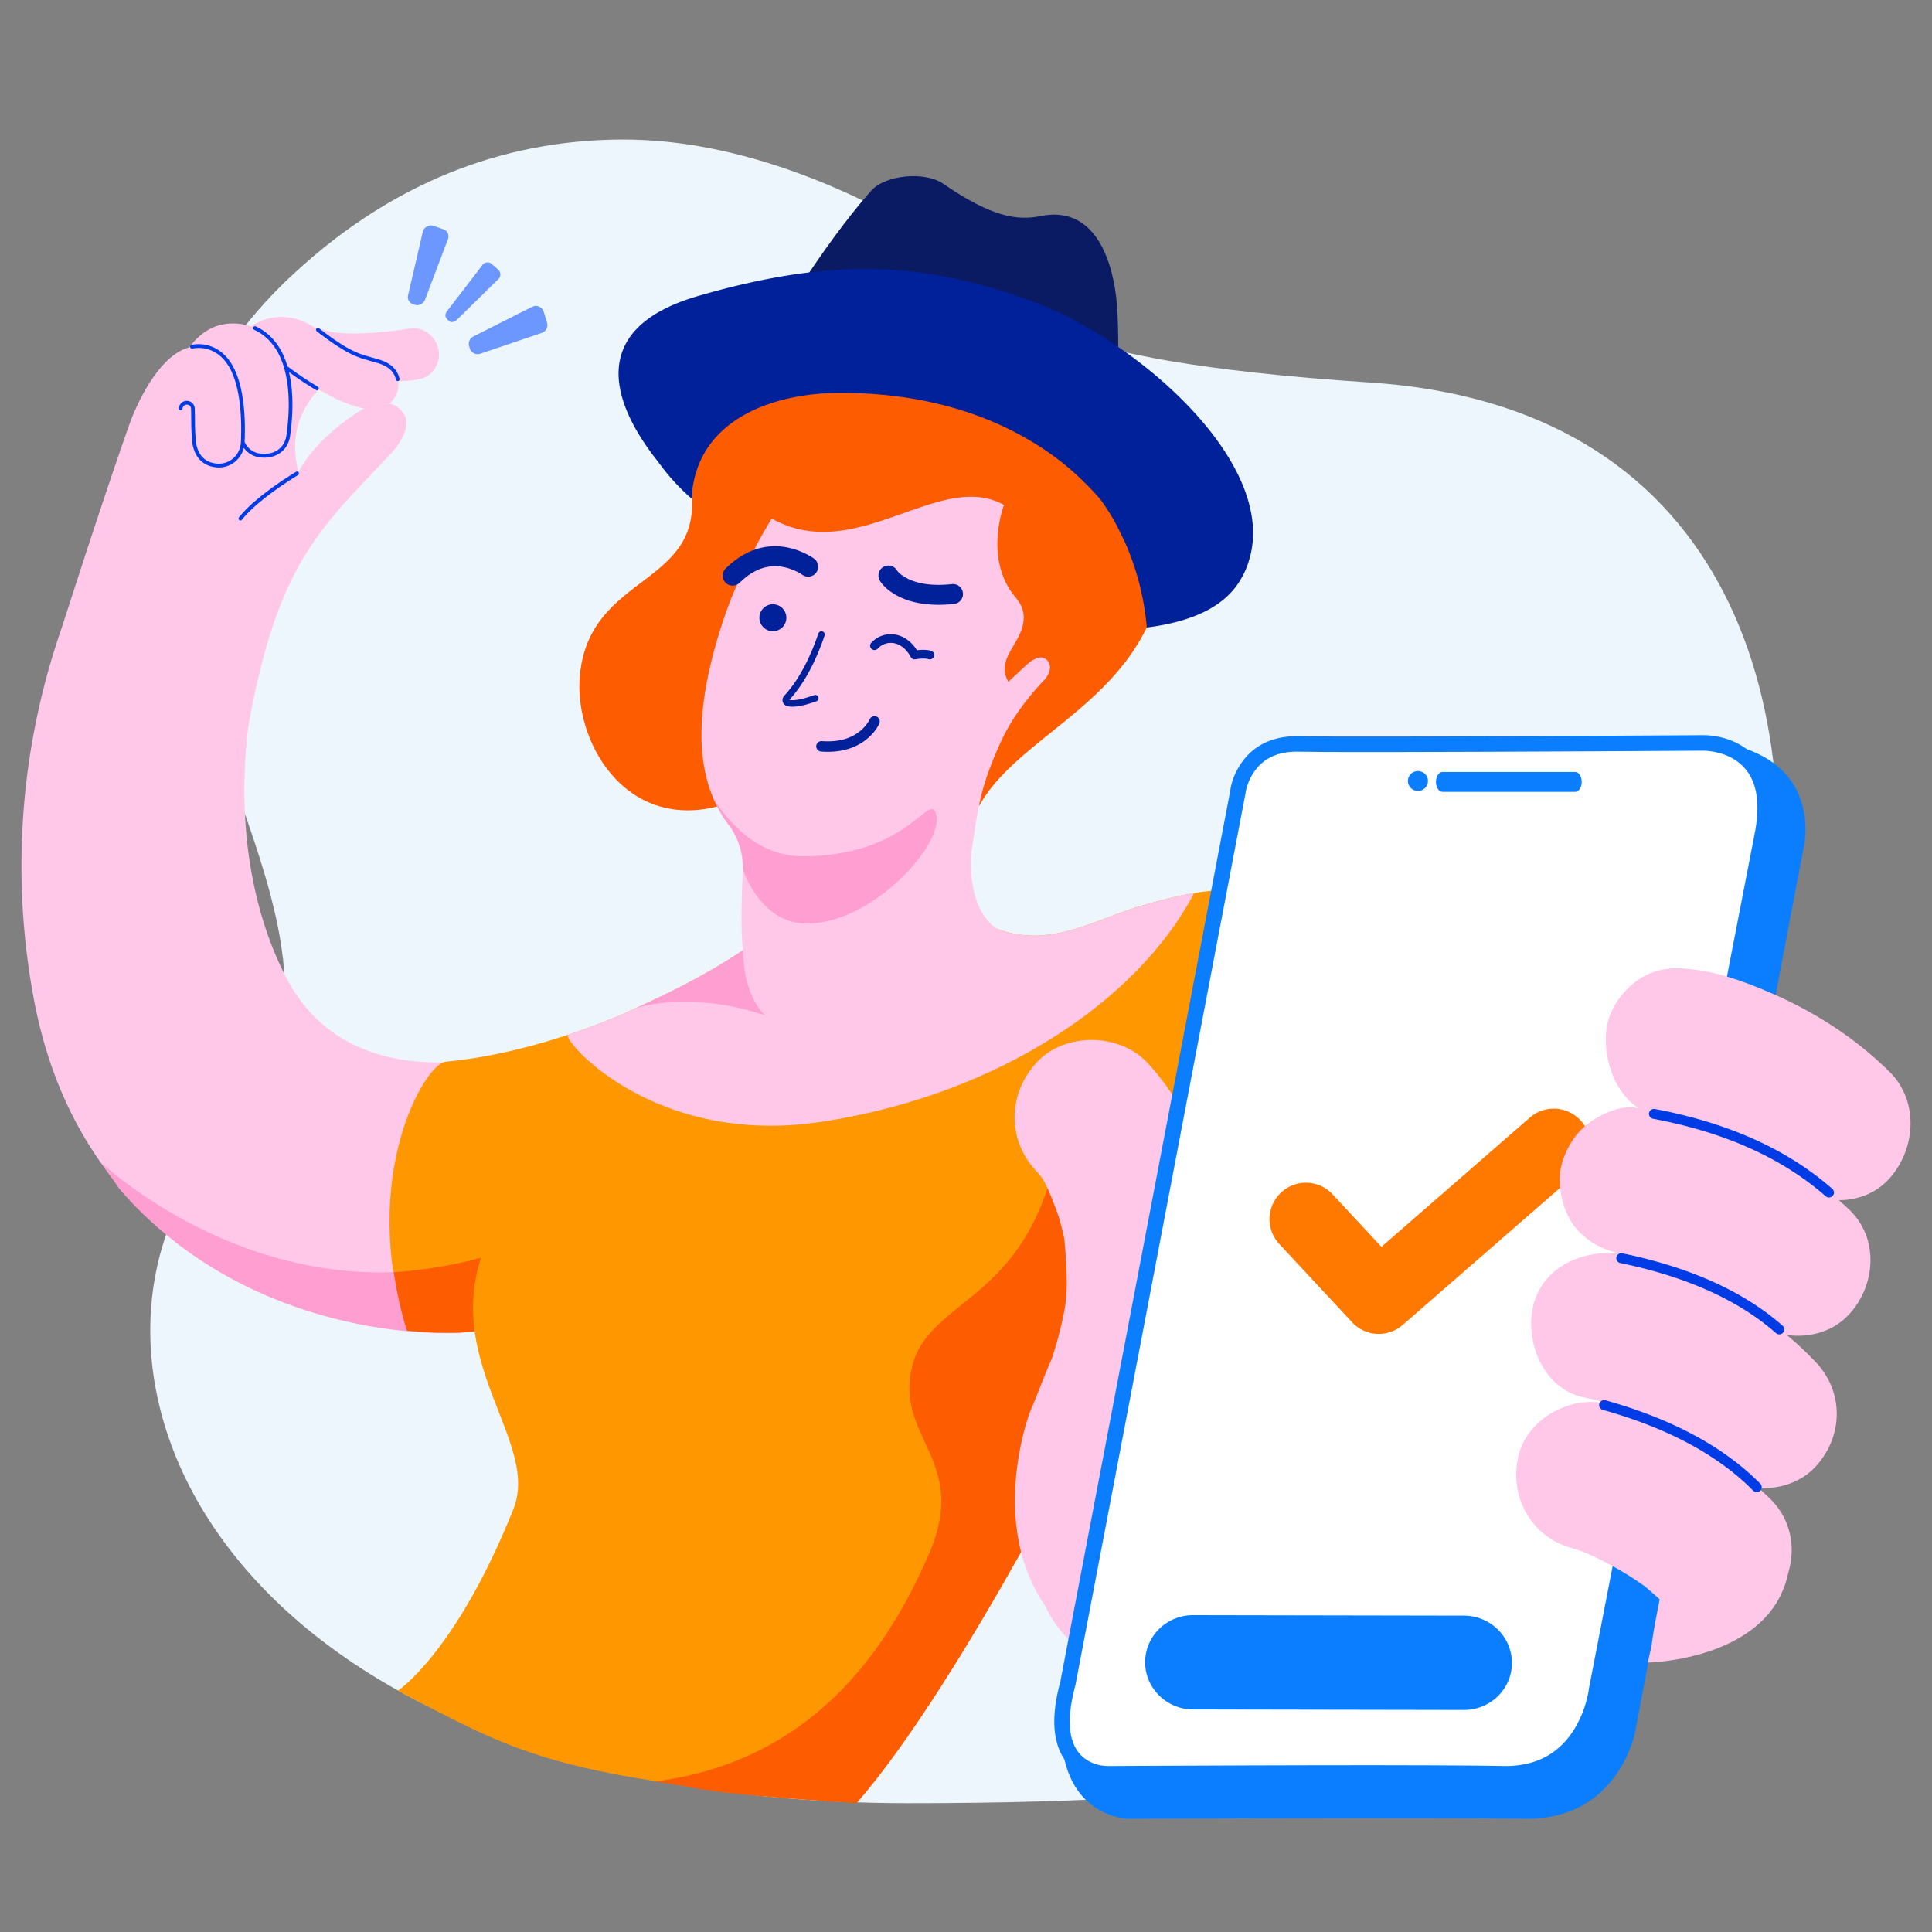
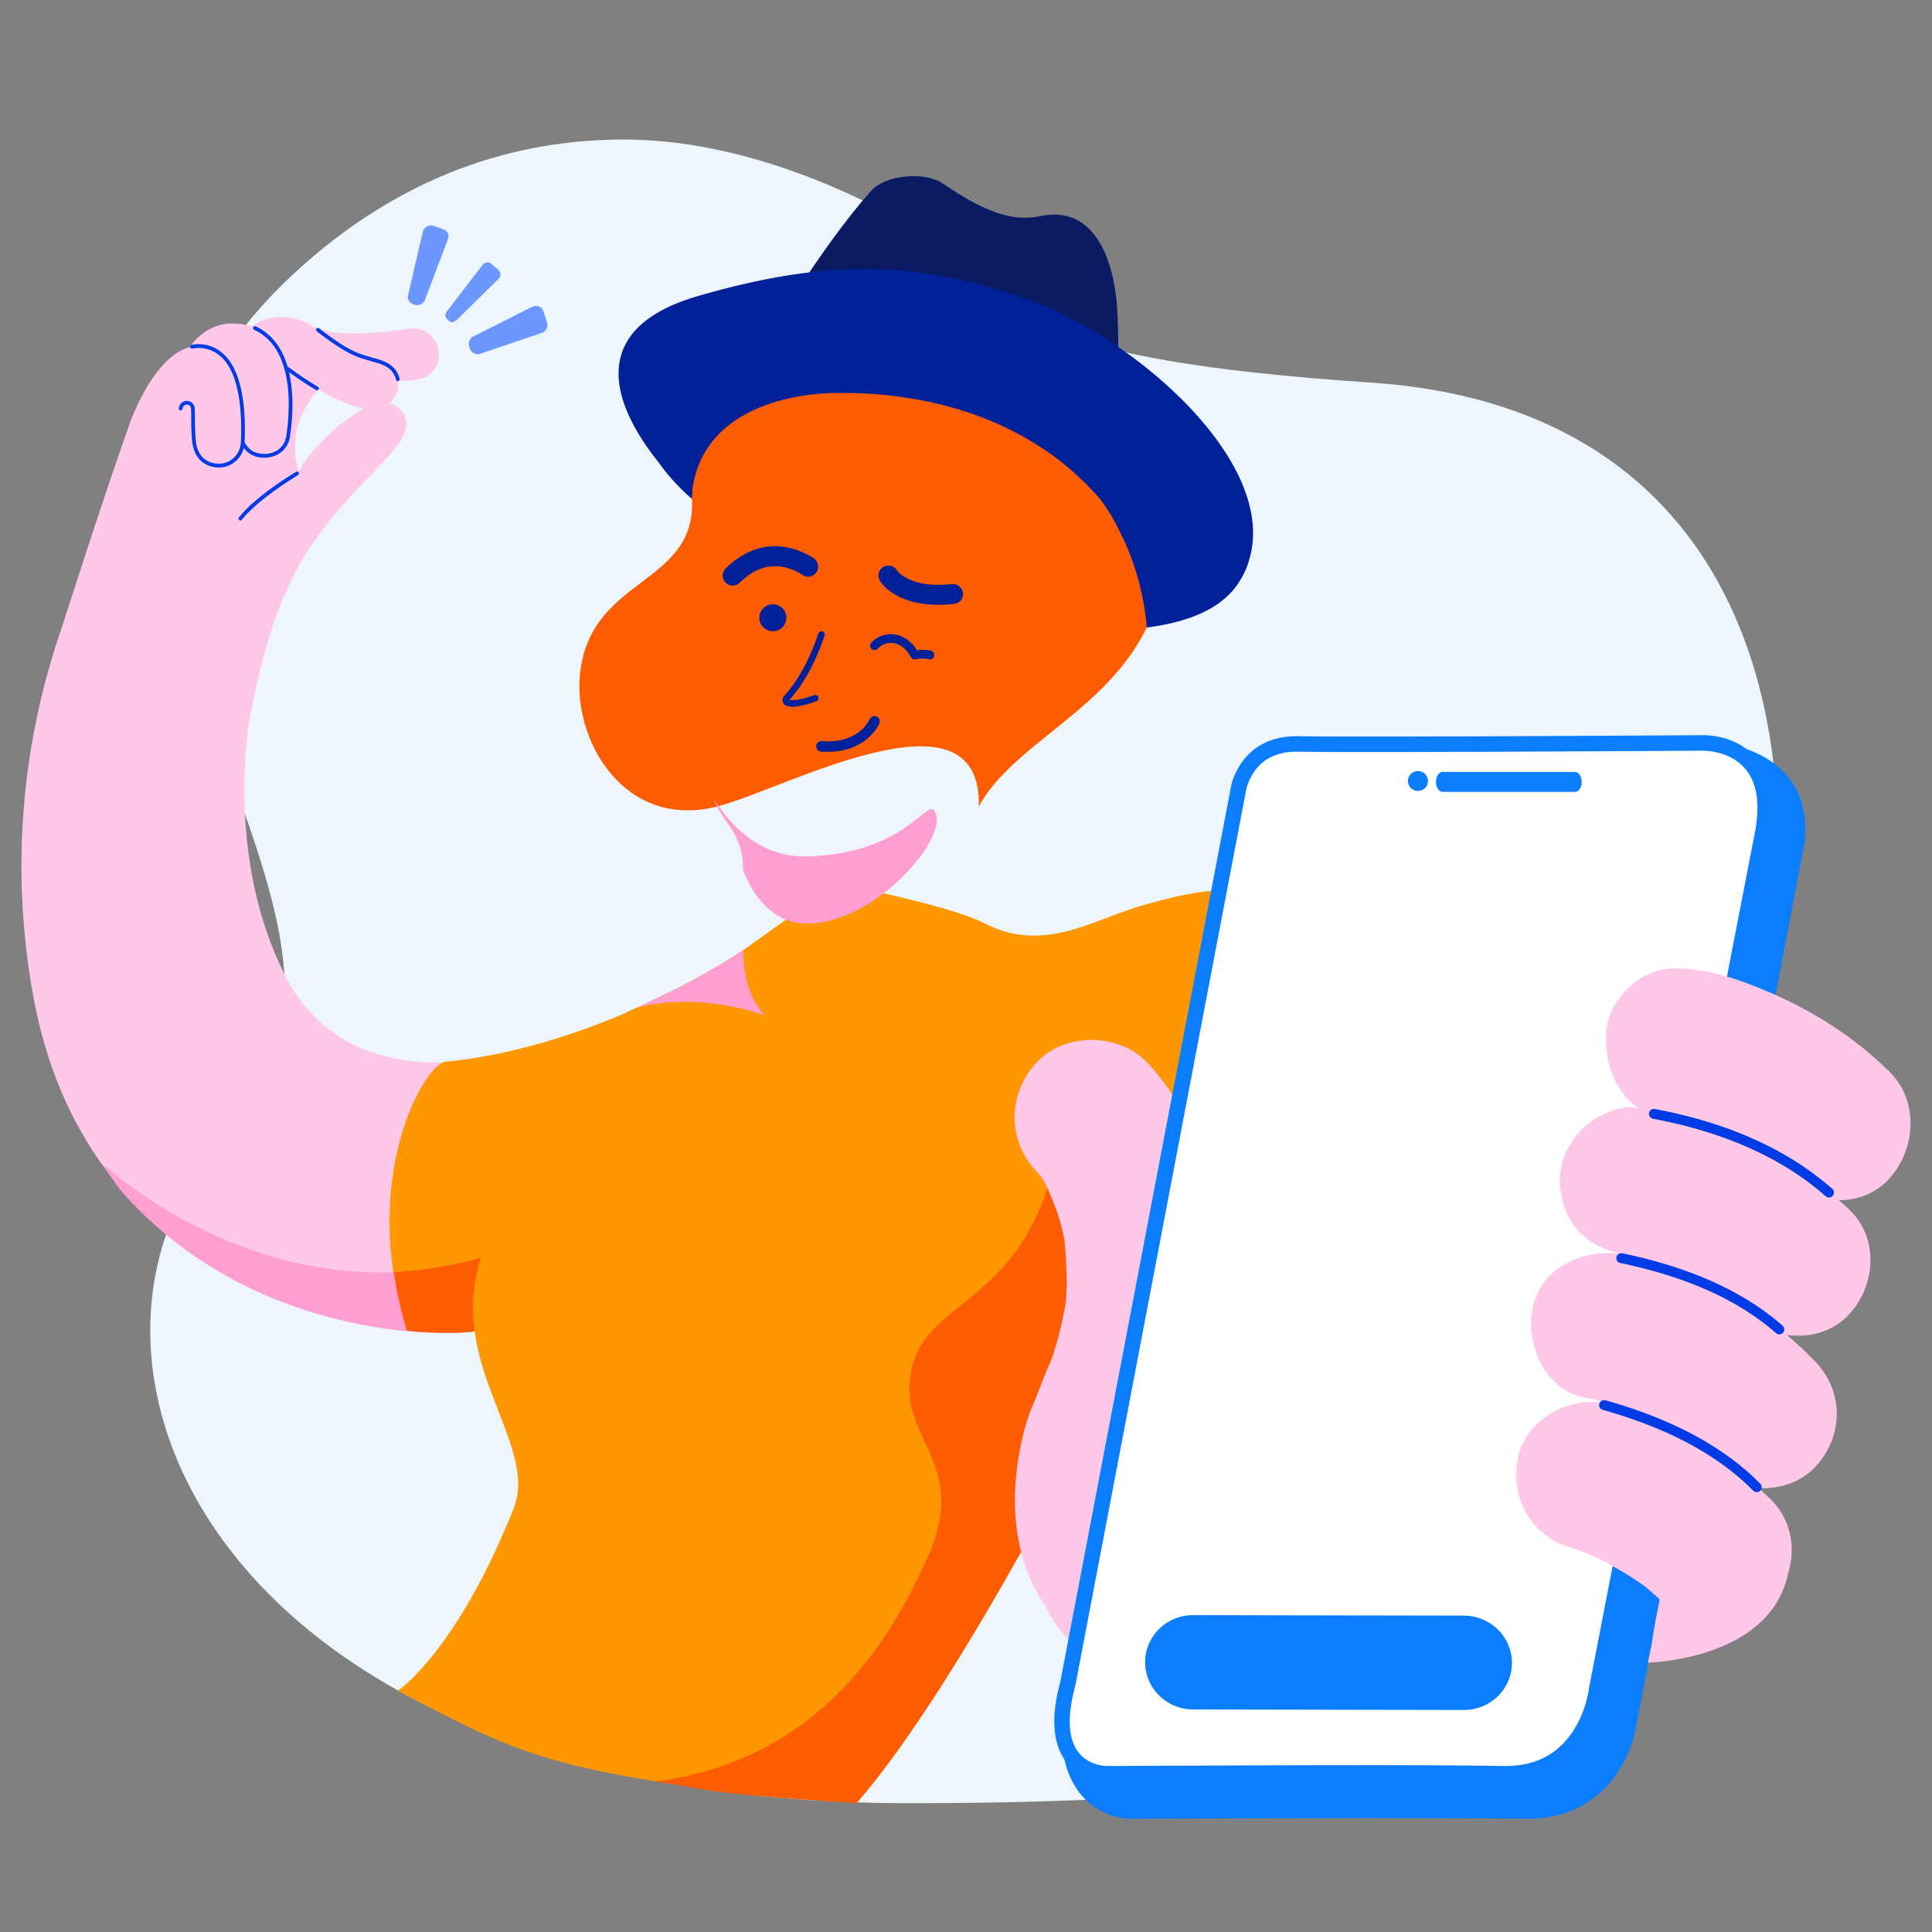
<svg xmlns="http://www.w3.org/2000/svg" xmlns:xlink="http://www.w3.org/1999/xlink" width="160" height="160" viewBox="0 0 160 160">
  <rect x="0" y="0" width="160" height="160" fill="#808080" stroke="none" />
  <defs>
    <path d="M19.074 93.512c-17.109 18.027-2.027 55.763 56.057 55.82 62.19.06 64.313-13.278 64.145-32.45-.116-13.227 2.137-24.57 6.76-34.03 4.704-25.938-3.796-49.282-32.553-51.172-28.757-1.89-27.963-6.2-27.963-6.2S69.203 11.558 51.643 11.556c-8.782 0-18.368 2.791-27.38 11.17-27.031 25.132 11.919 52.758-5.19 70.786z" id="c6xoyd6afa" />
  </defs>
  <g fill="none" fill-rule="evenodd">
    <use fill="#EDF6FC" xlink:href="#c6xoyd6afa" />
    <path d="M63.666 27.88s4.239-7.304 8.47-12.075c1.194-1.342 4.473-1.626 5.967-.595 4.094 2.822 6.202 3.062 8.095 2.68 4.06-.822 5.778 2.857 6.24 6.73.406 3.393-.026 12.44-.026 12.44s-6.255-8.582-12.652-9.517c-6.397-.934-16.094.338-16.094.338" fill="#0A1B64" />
    <path d="m26.607 27.26.16.055c1.072.383 3.137.347 4.953.177l.725-.076.68-.087.417-.062.383-.063c1.098-.191 2.174.628 2.392 1.758.209 1.093-.449 2.172-1.487 2.414l-.302.06-.147.026-.176.027-.204.026a6.414 6.414 0 0 1-1.044.032c.024.117.036.242.035.374l-.002.092-.032.194c-.036.185-.089.35-.155.496a1.888 1.888 0 0 1-.326.498c-.067.074-.139.14-.213.198l-.022.016.049.012c.45.121.853.387 1.137.818.567.862.005 2.04-.811 3.047l-.172.205-.61.645-1.452 1.525-.554.586-.757.814c-1.855 2.024-3.437 4-4.794 6.69l-.203.412a31.914 31.914 0 0 0-1.606 4.056l-.174.55c-.23.744-.451 1.534-.665 2.377l-.237.971-.155.673-.152.694-.186.899-.182.934-.143.773c-.87 6.863-.128 14.4 3.012 20.64 4.577 9.097 15.343 8.445 25.478 4.518l.88-.35c.292-.118.584-.24.875-.364l.87-.38.864-.393a63.394 63.394 0 0 0 1.706-.824l.84-.429c.278-.144.554-.29.829-.438l.818-.447c.677-.377 1.341-.761 1.99-1.152l.772-.471.755-.476.372-.24.73-.48.359-.242c2.754 1.421 2.502 4.531 1.44 7.44l-.16.424-.084.211-.175.417-.235.524-.245.512-.167.332-.168.325-.212.393-.211.38-.25.432-.244.406-.234.377-.222.345-.205.31-.186.272-.212.3-.198.265-.077.095-.03.033-.12.115-.458.417-2.09 1.853-6.832 5.99-10.926 9.534c-.123.015-.253.029-.39.04l-.436.033-.478.022-.518.012h-.558l-.595-.012-.63-.027a33.273 33.273 0 0 1-.328-.018l-.679-.049c-.231-.018-.468-.04-.71-.064l-.737-.081c-9.891-1.19-26.652-7.053-30.4-27.59a59.953 59.953 0 0 1-.37-19.41l.103-.685.054-.339.112-.67.12-.66.124-.651.13-.64.135-.632.14-.62.144-.611c.073-.303.147-.602.224-.897l.154-.584.157-.574.16-.563.164-.553.249-.808.168-.524.17-.514.172-.502 1.502-4.638.61-1.872.627-1.907.638-1.92.427-1.277.64-1.892.425-1.236.419-1.209.439-1.244.11-.286.148-.36.094-.215.224-.493.13-.27.143-.284.154-.294.253-.454c.856-1.48 2.102-3.088 3.625-3.48l.07-.095c.753-.992 1.976-2.014 3.893-1.87.319.024.626.079.92.165l.216.07.125-.083c1.485-.957 3.312-.94 4.925.027l.207.132.16.035c.133.03.268.067.408.112zm-.22 4.995c-2.046 2.293-2.237 4.544-1.671 6.824 1.113-2 2.897-3.53 4.202-4.46l.401-.277.245-.162.225-.143.351-.213-.135-.025-.161-.035-.178-.044-.194-.054-.44-.14-.247-.09-.401-.16-.29-.127-.306-.142-.408-.202-.435-.232c-.18-.098-.366-.204-.559-.318z" fill="#FFC8E9" />
    <path d="M52.794 83.455c-5.042 2.257-10.663 3.978-15.891 4.473-1.743.165-7.223 9.59-3.202 22.274 2.41.236 4.353.21 5.523.068 0 0 7.175-6.248 13.025-11.37l.545-15.445z" fill="#FF9700" />
    <path d="M9.909 98.487c9.96 11.511 24.742 12.343 29.315 11.784l4.785-4.172c.266-2.073.452-3.628.452-3.628C24.698 111.494 8.78 96.622 8.4 96.308l1.51 2.179z" fill="#FF9FD1" />
    <path d="M39.224 110.27s2.018-1.756 4.785-4.17l.001-.002c.265-2.072.451-3.626.451-3.626-4.157 1.897-8.147 2.627-11.858 2.888.231 1.491.588 3.232 1.098 4.842 2.41.236 4.353.211 5.523.068zM96.58 42.558c1.055 14.84-11.689 17.183-15.52 24.234.288-10.496-16.234-1.37-21.662 0-7.727 1.95-11.92-5.495-11.37-10.934.865-8.529 10.435-7.225 9.177-15.562-1.027-6.798 4.549-12.652 11.137-11.305 6.625 1.356 5.49-3.28 12.194-4 10.939-1.175 10.685 8.49 10.685 10.597 0 0 4.894.455 5.359 6.97z" fill="#FD5C00" />
    <path d="M56.932 40.988a17.548 17.548 0 0 1-2.165-2.386l-.28-.377-.295-.379a24.475 24.475 0 0 1-.144-.19l-.278-.38-.266-.38-.254-.379a19.256 19.256 0 0 1-.123-.19l-.234-.378-.222-.378c-.071-.126-.14-.251-.207-.377l-.193-.375c-.062-.125-.12-.25-.178-.374l-.163-.372c-1.678-4.02-.587-7.676 5.855-9.55 11.448-3.333 19.055-2.782 27.942.527.26.098.525.202.792.313l.538.23.545.247c.456.213.918.443 1.383.69l.56.303.562.318.282.164.563.34.564.352c.375.24.75.489 1.123.745l.557.39c.278.2.554.402.829.609l.545.419.27.213.537.434c.177.147.353.295.528.444l.519.453.256.23.504.466.493.474c4.142 4.06 6.973 8.923 5.848 13.221l-.032.101a6.53 6.53 0 0 1-.659 1.632l-.02.033c-1.224 2.206-3.76 3.573-7.842 4.097a22.057 22.057 0 0 0-1.791-7.026l-.217-.452-.354-.717-.265-.516a17.12 17.12 0 0 0-1.248-1.938 24.737 24.737 0 0 0-3.162-3.036c-4.66-3.643-9.887-5.017-14.003-5.501l-.64-.07-.62-.055-.6-.044-.576-.032-.552-.022-.526-.013-.5-.006-.693.003c-2.489.034-5.392.545-7.716 1.891-2.102 1.218-3.73 3.119-4.151 5.968l-.052.917-.374-.33z" fill="#002199" />
    <path d="M81.542 76.468c-3.004-1.552-12.26-3.303-12.26-3.303l-7.558 5.403c-3.003 2.016-6.138 3.613-9.824 5.26-2.664 2.266-2.683 6.319-9.374 15.292-8.675 11.632 2.535 19.477 0 25.83-4.744 11.884-9.557 15.054-9.58 15.068 9.98 5.236 12.77 6.924 34.065 9.021 3.45-.466 24.432-33.446 24.432-33.446l19.39-30.577c-5.121-11.8-9.886-11.166-15.233-10.236-4.301.748-8.68 4.468-14.058 1.688z" fill="#FF9700" />
    <path d="M75.543 113.155c-1.469 5.905 4.68 7.686 1.465 15.382-2.878 6.61-8.772 17.257-22.844 19.002 4.495.554 2.416.863 16.777 1.794 8.765-10.069 20.5-33.74 20.5-33.74l4.704-7.642s-5.487-27.67-8.37-14.02c-2.114 13.97-10.767 13.327-12.232 19.224z" fill="#FD5C00" />
    <path d="m94.635 110.484 12.796-20.832 5.173-4.7c-1.435-15.574-15.05-10.812-18.71-9.743-5.53 4-7.214 26.754.741 35.275z" fill="#FF9700" />
-     <path d="m83.143 41.818-.093.275-.068.232-.051.188-.08.33-.053.249-.05.27-.046.288-.02.151-.036.315-.014.162-.021.336c-.065 1.426.178 3.169 1.334 4.66l.143.177c.686.82.976 1.72.344 3.1a7.405 7.405 0 0 1-.285.549l-.39.672-.147.268c-.4.76-.634 1.53-.1 2.414l1.591-1.47.098-.084.127-.098c.351-.257.928-.558 1.342-.169.48.45.257 1.028.055 1.363l-.074.113a2.187 2.187 0 0 1-.033.047l-.095.119-.277.287-.409.452-.307.358-.341.416-.366.468-.252.34-.255.359c-.085.123-.17.248-.255.377l-.252.393-.246.408c-.243.415-.472.85-.674 1.297-1.045 2.312-1.51 3.8-1.828 5.362l-.107.557-.098.571-.143.904-.26 1.73-.022.241-.018.358-.006.225.002.387.01.286.018.305.029.322c.15 1.422.643 3.21 2.074 4.236 2.754 1.05 5.249.481 7.617-.348l.545-.196 1.875-.703.529-.191.526-.18.388-.124 1.006-.299.54-.155.287-.08.61-.161a28.437 28.437 0 0 1 2.423-.516c-.04.081-.076.158-.122.242-4.766 8.858-16.37 16.522-30.731 18.7-5.21.79-9.528.038-12.867-1.235l-.533-.21a22.75 22.75 0 0 1-.26-.11l-.507-.222c-.332-.15-.652-.306-.961-.465l-.455-.24a21.86 21.86 0 0 1-.22-.121l-.429-.245c-.28-.165-.547-.33-.803-.497l-.375-.249a20.164 20.164 0 0 1-.18-.125l-.348-.248-.33-.246-.311-.243-.293-.239-.275-.234-.257-.229-.238-.221-.219-.214-.2-.205-.183-.195-.163-.184-.144-.173-.125-.16-.106-.146-.087-.132a2.37 2.37 0 0 1-.036-.06l-.058-.108a1.05 1.05 0 0 1-.022-.047l-.03-.082c-.018-.073-.009-.118.031-.131a61.48 61.48 0 0 0 4.82-1.828l.034-.031c3.44-1.537 6.4-3.03 9.221-4.862l.404-.267-.038-.44a24.08 24.08 0 0 1-.016-.224l-.027-.463-.02-.482a31.603 31.603 0 0 1-.006-.25l-.01-.52v-.552l.005-.586.012-.624.02-.668.026-.716.033-.766c.065-1.459-.268-2.904-1.145-4.07-2.629-3.498-3.313-8.837-.206-17.709l.171-.473.182-.472.19-.47c.031-.08.064-.157.097-.235l.2-.464.203-.457.312-.67.313-.645.207-.414.404-.779.379-.704.42-.753.447-.767.233-.385c3.083 1.74 6.158 1.138 9.09.183l.65-.217.965-.337.636-.225.944-.326c2.497-.838 4.844-1.371 6.946-.2z" fill="#FFC8E9" />
    <path d="M61.55 78.68c-2.748 1.845-5.436 3.227-8.726 4.73l-.03.045s4.364-1.448 10.582.635c0 0-1.826-1.5-1.826-5.41zM77.545 67.519c-.537-2.178-2.088 3.332-10.992 3.397-3.776.027-6.215-2.806-7.48-4.819.349.822.78 1.567 1.287 2.24a5.816 5.816 0 0 1 1.17 3.664s1.321 4.242 4.938 4.467c5.531.344 11.68-6.514 11.077-8.95" fill="#FF9FD1" />
    <path d="M72.587 59.341a.433.433 0 0 1 .235.566c-.131.318-.423.763-.922 1.203-.926.815-2.216 1.255-3.9 1.131a.433.433 0 0 1 .063-.864c1.45.107 2.512-.255 3.264-.917.229-.201.41-.416.55-.63l.096-.157.048-.097a.433.433 0 0 1 .566-.235zm-4.469-7.047a.27.27 0 0 1 .17.344c-.655 1.925-1.574 3.799-2.771 5.16l-.147.162.019.005c.358.07.975-.032 1.874-.34l.162-.056a.27.27 0 1 1 .181.51c-1.139.406-1.918.532-2.42.394a.515.515 0 0 1-.238-.854c1.217-1.304 2.164-3.206 2.827-5.156a.27.27 0 0 1 .343-.169zm7.736 1.43.082.126.156-.017a4.03 4.03 0 0 1 .35-.017l.173.003c.181.01.347.034.497.079a.361.361 0 0 1-.208.692 1.397 1.397 0 0 0-.325-.049 3.306 3.306 0 0 0-.57.028l-.19.03a.361.361 0 0 1-.39-.184c-.744-1.38-2.034-1.45-2.744-.694a.361.361 0 1 1-.526-.496c.961-1.02 2.664-1.002 3.695.5zm-11.894-3.68a1.116 1.116 0 1 1 0 2.23 1.116 1.116 0 0 1 0-2.23zm10.288-2.86.044.066c.053.09.239.29.598.513.859.535 2.138.801 3.947.61a.826.826 0 0 1 .173 1.643c-2.163.229-3.812-.114-4.994-.85-.598-.373-.966-.77-1.147-1.077a.826.826 0 0 1 1.38-.906zm-7.755-1.435c.425.186.74.378.93.52a.826.826 0 0 1-.904 1.379l-.28-.18-.143-.079-.172-.085a4.918 4.918 0 0 0-.097-.043c-1.479-.652-3.035-.515-4.571.997a.826.826 0 1 1-1.16-1.177c2.069-2.036 4.346-2.236 6.397-1.332z" fill="#002199" />
    <path d="M85.862 87.978c2.309-2.496 6.805-2.444 9.124 0 2.528 2.665 4.254 6.263 5.238 9.744 1.719 6.087 1.132 12.287-.747 18.161l.531.163-1.054 24.64-4.03-1.064c-2.19-.67-3.847-1.626-5.082-2.603l-.25-.202c-.08-.067-.16-.135-.237-.202l-.227-.202a12.812 12.812 0 0 1-.108-.1l-.21-.2a12.524 12.524 0 0 1-.1-.1l-.193-.197a12.265 12.265 0 0 1-.092-.098l-.177-.194-.166-.19-.157-.186-.146-.182-.137-.176-.127-.172-.06-.084-.114-.162-.104-.156-.096-.148-.128-.208-.142-.248-.086-.16-.09-.178-.06-.132-.048-.11c-2.179-3.154-2.651-6.745-2.512-9.742l.022-.396.013-.195.032-.385.019-.189.04-.372.022-.182.048-.357.051-.348.055-.337.058-.326.03-.158.062-.308.063-.296.063-.282.097-.399.063-.247.093-.343.117-.402.128-.408.13-.377.048-.131.148-.342.134-.318.182-.447.64-1.623.215-.528.163-.392.184-.43.1-.232a29.962 29.962 0 0 0 1.115-4.36l.013-.08.025-.2.024-.235.032-.385.018-.254.011-.243.007-.265.002-.284-.002-.299-.006-.308-.01-.315-.02-.476-.015-.313-.046-.739-.048-.626-.028-.296-.024-.219-.014-.096a21.27 21.27 0 0 0-.417-1.66l-.044-.142-.103-.301-.09-.249-.16-.424-.118-.304-.126-.313-.13-.312-.131-.303c-.22-.493-.435-.914-.592-1.091-.121-.136-.23-.283-.356-.416-2.473-2.607-2.423-6.435 0-9.054z" fill="#FFC8E9" />
    <path d="M139.004 61.213c12.907 0 10.303 9.335 10.303 9.335l-13.278 69.65-.632 3.304s-1.381 7.235-9.094 7.12c-7.712-.114-32.874.002-32.874.002s-5.432-.066-5.552-7.302c23.324 5.72 38.181 3.45 44.57-6.81 2.805-13.524 6.106-29.043 12.903-67.657-.01-1.683-2.126-4.23-6.346-7.642z" fill="#0B7EFF" />
    <path d="m88.329 139.402 14.086-73.956s.504-4.019 5.05-3.918c3.335.073 19.736-.006 28.23-.054 3.079-.017 5.119-.03 5.119-.03s6.572-.278 5.013 7.669c-1.559 7.946-13.715 70.814-13.715 70.814s-.762 7.13-7.778 6.98c-7.016-.149-32.554.003-32.554.003s-5.578.327-3.451-7.508" fill="#FFF" />
    <path d="m98.81 133.76 22.422.04c2.196.004 3.977 1.756 3.98 3.913 0 2.158-1.779 3.903-3.975 3.899l-22.421-.041c-2.197-.004-3.979-1.756-3.98-3.913-.001-2.157 1.778-3.903 3.974-3.898zm31.631-69.828c.301 0 .547.37.547.823 0 .452-.246.822-.547.822h-10.973c-.301 0-.547-.37-.547-.822 0-.453.246-.823.547-.823h10.973zm-13.013-.076c.458 0 .83.368.83.822a.826.826 0 0 1-.83.823.826.826 0 0 1-.83-.823c0-.454.372-.822.83-.822z" fill="#0B7EFF" />
    <path d="m141.052 60.885-9.061.051-9.175.042-7.294.02-5.082-.003-1.984-.013-.777-.011-.087-.002c-2.231-.049-3.813.8-4.798 2.235-.571.832-.83 1.659-.903 2.24l-14.08 73.832c-.9 3.309-.55 5.615.805 6.989.91.922 2.068 1.262 3.144 1.274l6.821-.035 7.712-.026 5.87-.009 4.879.005 4.581.023 1.734.019 1.077.019c3.34.07 5.674-1.375 7.117-3.799a10.184 10.184 0 0 0 1.148-2.86l.061-.272.047-.24c.014-.075.025-.143.034-.206l.022-.17 13.707-70.677c.679-3.456-.042-5.823-1.816-7.197-1.15-.89-2.501-1.217-3.702-1.23zm-.007 1.283a5.4 5.4 0 0 1 1.188.156c.643.156 1.235.418 1.735.805 1.331 1.031 1.906 2.841 1.382 5.726l-7.094 36.553-6.661 34.39-.02.143-.027.168c-.04.22-.094.467-.166.734a8.917 8.917 0 0 1-.933 2.237c-1.189 1.995-3.042 3.174-5.781 3.174l-2.406-.035-3.795-.024-4.572-.01-4.826.004-5.633.014-8.843.036-2.826.016c-.763-.008-1.61-.257-2.238-.892-.992-1.005-1.27-2.844-.468-5.799l14.097-73.919.009-.057.025-.135a4.392 4.392 0 0 1 .66-1.523c.72-1.048 1.842-1.673 3.528-1.68l2.297.025 2.524.007 3.713-.002 6.907-.019 10.127-.046 8.097-.047z" fill="#0B7EFF" />
-     <path d="M126.693 92.556a3.017 3.017 0 0 1 4.062 4.46l-.1.09-14.488 12.619a3.017 3.017 0 0 1-4.094-.12l-.096-.1-6.027-6.476a3.017 3.017 0 0 1 4.321-4.21l.097.1 4.037 4.338 12.288-10.701z" fill="#FF7800" />
    <path d="M140.636 80.343c1.601.226 3.194.748 4.697 1.34 4.167 1.64 7.906 3.882 11.143 7.071 2.456 2.42 2.197 6.386 0 8.84-1.105 1.234-2.642 1.803-4.193 1.797.287.251.568.509.846.771 2.504 2.37 2.225 6.286 0 8.692-1.34 1.449-3.297 1.963-5.16 1.7a29.01 29.01 0 0 1 2.378 2.224c2.384 2.494 2.32 6.185 0 8.692-1.185 1.281-2.963 1.86-4.703 1.767.33.294.65.595.964.9 1.706 1.666 2.13 4.018 1.485 6.117-.84 4.11-4.453 5.948-7.431 6.77l-.453.118-.44.104-.214.046-.416.083-.585.101-.362.054-.49.062-.423.043-.343.027-.467.024.318-1.474c.085-.703.217-1.46.37-2.263l.292-1.496c-.154-.145-.31-.285-.467-.423l-.77-.666-.505-.347-.494-.33a28.502 28.502 0 0 0-3.074-1.717l-.66-.305-.49-.187a20.322 20.322 0 0 0-.611-.211l-.31-.095c-3.329-.964-5.08-4.271-4.325-7.56.735-3.203 4.51-5.193 7.618-4.293l.285.084a17.874 17.874 0 0 0-1.878-.55l-.48-.1c-3.407-.624-5.019-4.544-4.327-7.56.69-3.004 3.587-4.488 6.43-4.415l.285.013c.203.013.405.033.605.062l.398.067.685.092c-1.728-.229-3.082-.618-4.38-1.8-1.215-1.107-1.741-2.756-1.813-4.345-.07-1.531.74-3.28 1.814-4.346.982-.974 2.928-1.993 4.38-1.8l.336.046c-2.18-1.392-3.095-4.666-2.564-7.058.331-1.49 1.537-2.977 2.802-3.736 1.546-.928 2.998-.87 4.697-.63z" fill="#FFC8E9" />
    <path d="m132.915 115.96.054.01c5.52 1.551 9.792 3.85 12.81 6.902a.411.411 0 0 1-.586.578c-2.908-2.942-7.055-5.173-12.446-6.687a.411.411 0 0 1 .168-.804zm1.395-12.172.055.008c5.615 1.162 10.037 3.157 13.26 5.991a.411.411 0 0 1-.544.618c-3.106-2.732-7.399-4.669-12.882-5.803a.411.411 0 0 1 .111-.814zm2.685-11.953.055.006c6.073 1.143 10.972 3.344 14.691 6.61a.411.411 0 0 1-.542.618c-3.602-3.162-8.366-5.302-14.3-6.419a.411.411 0 0 1 .096-.815zM24.732 39.13a.156.156 0 0 1-.052.215l-.302.185-.603.388-.468.315-.17.117-.352.25-.367.269-.373.284-.187.148-.372.304c-.552.463-1.072.958-1.46 1.443a.15.15 0 0 1-.216.02.163.163 0 0 1-.043-.059.159.159 0 0 1 .02-.163 10.43 10.43 0 0 1 1.29-1.309l.368-.311c.124-.102.25-.202.374-.3l.374-.287.367-.27.525-.37.322-.218.554-.362.453-.283.107-.064a.154.154 0 0 1 .211.059zm-3.557-12.1c.65.297 1.213.752 1.674 1.35.415.54.738 1.207.965 1.983a.132.132 0 0 1 .064.027 27.67 27.67 0 0 0 2.444 1.638c.074.044.101.14.06.215a.15.15 0 0 1-.208.056 27.498 27.498 0 0 1-2.243-1.488c.32 1.355.374 3.003.15 4.854l-.06.45c-.171 1.21-1.203 1.934-2.509 1.762a1.931 1.931 0 0 1-1.324-.793c-.1.422-.324.8-.647 1.09a2.09 2.09 0 0 1-1.572.535c-.863-.065-1.491-.504-1.82-1.242a3.204 3.204 0 0 1-.253-1.133c-.032-.37-.047-.743-.054-1.09l-.013-1.148-.01-.259a.334.334 0 0 0-.319-.325c-.152-.011-.346.072-.391.346a.15.15 0 0 1-.177.124.162.162 0 0 1-.126-.184c.074-.443.419-.621.709-.599a.654.654 0 0 1 .61.624l.006.127.01.468.008.825c.004.228.012.468.027.71l.026.366c.068 1.259.701 1.994 1.782 2.077.5.038.98-.125 1.35-.46.372-.334.59-.8.614-1.31l.01-.215.013-.46.003-.494c0-.254-.006-.519-.018-.79l-.032-.547c-.13-1.753-.548-3.636-1.65-4.602a2.722 2.722 0 0 0-2.345-.651.158.158 0 0 1-.182-.126.153.153 0 0 1 .119-.183c.942-.18 1.868.077 2.604.724 1.529 1.34 1.82 4.264 1.81 6.383l-.007.491c-.004.158-.01.31-.017.454l.05.097c.163.296.529.764 1.238.858 1.096.145 1.94-.396 2.148-1.357l.029-.166c.466-3.28.071-5.933-1.111-7.47a4.103 4.103 0 0 0-1.554-1.255.162.162 0 0 1-.082-.208.149.149 0 0 1 .201-.079zm5.243.16.47.358.43.315.393.276.36.241.328.208.301.179.141.08.265.14.244.118.225.1.211.084.199.071.371.118.46.133.387.107.265.082c.672.224 1.384.607 1.622 1.569a.153.153 0 0 1-.11.188.158.158 0 0 1-.187-.119c-.21-.85-.872-1.172-1.512-1.371l-1.1-.317-.29-.093-.205-.074-.217-.086-.233-.102a7.478 7.478 0 0 1-.122-.058l-.261-.132-.283-.156-.309-.183-.336-.213-.368-.246-.197-.136-.42-.301-.458-.343c-.08-.06-.162-.123-.245-.188a.162.162 0 0 1-.033-.22.15.15 0 0 1 .214-.028z" fill="#003CE5" />
    <path d="M44.983 25.713a.685.685 0 0 1 .042.105l.278.901a.684.684 0 0 1-.433.85l-5.096 1.728a.68.68 0 0 1-.863-.428l-.06-.208a.684.684 0 0 1 .35-.796l4.867-2.455a.68.68 0 0 1 .915.303zm-4.342-3.906c.03.018.059.039.085.062l.542.474c.203.185.23.495.062.712l-3.49 3.433c-.224.197-.46.233-.618.121l-.064-.053-.096-.09c-.176-.17-.247-.364-.082-.639l2.942-3.837a.524.524 0 0 1 .72-.183zM35.8 18.675c.035.006.07.015.103.027l.835.294c.328.115.485.48.356.822l-1.89 4.989c-.132.349-.513.544-.85.435l-.19-.07a.614.614 0 0 1-.368-.728l1.214-5.222c.084-.36.437-.605.79-.547z" fill="#6B97FF" />
  </g>
</svg>